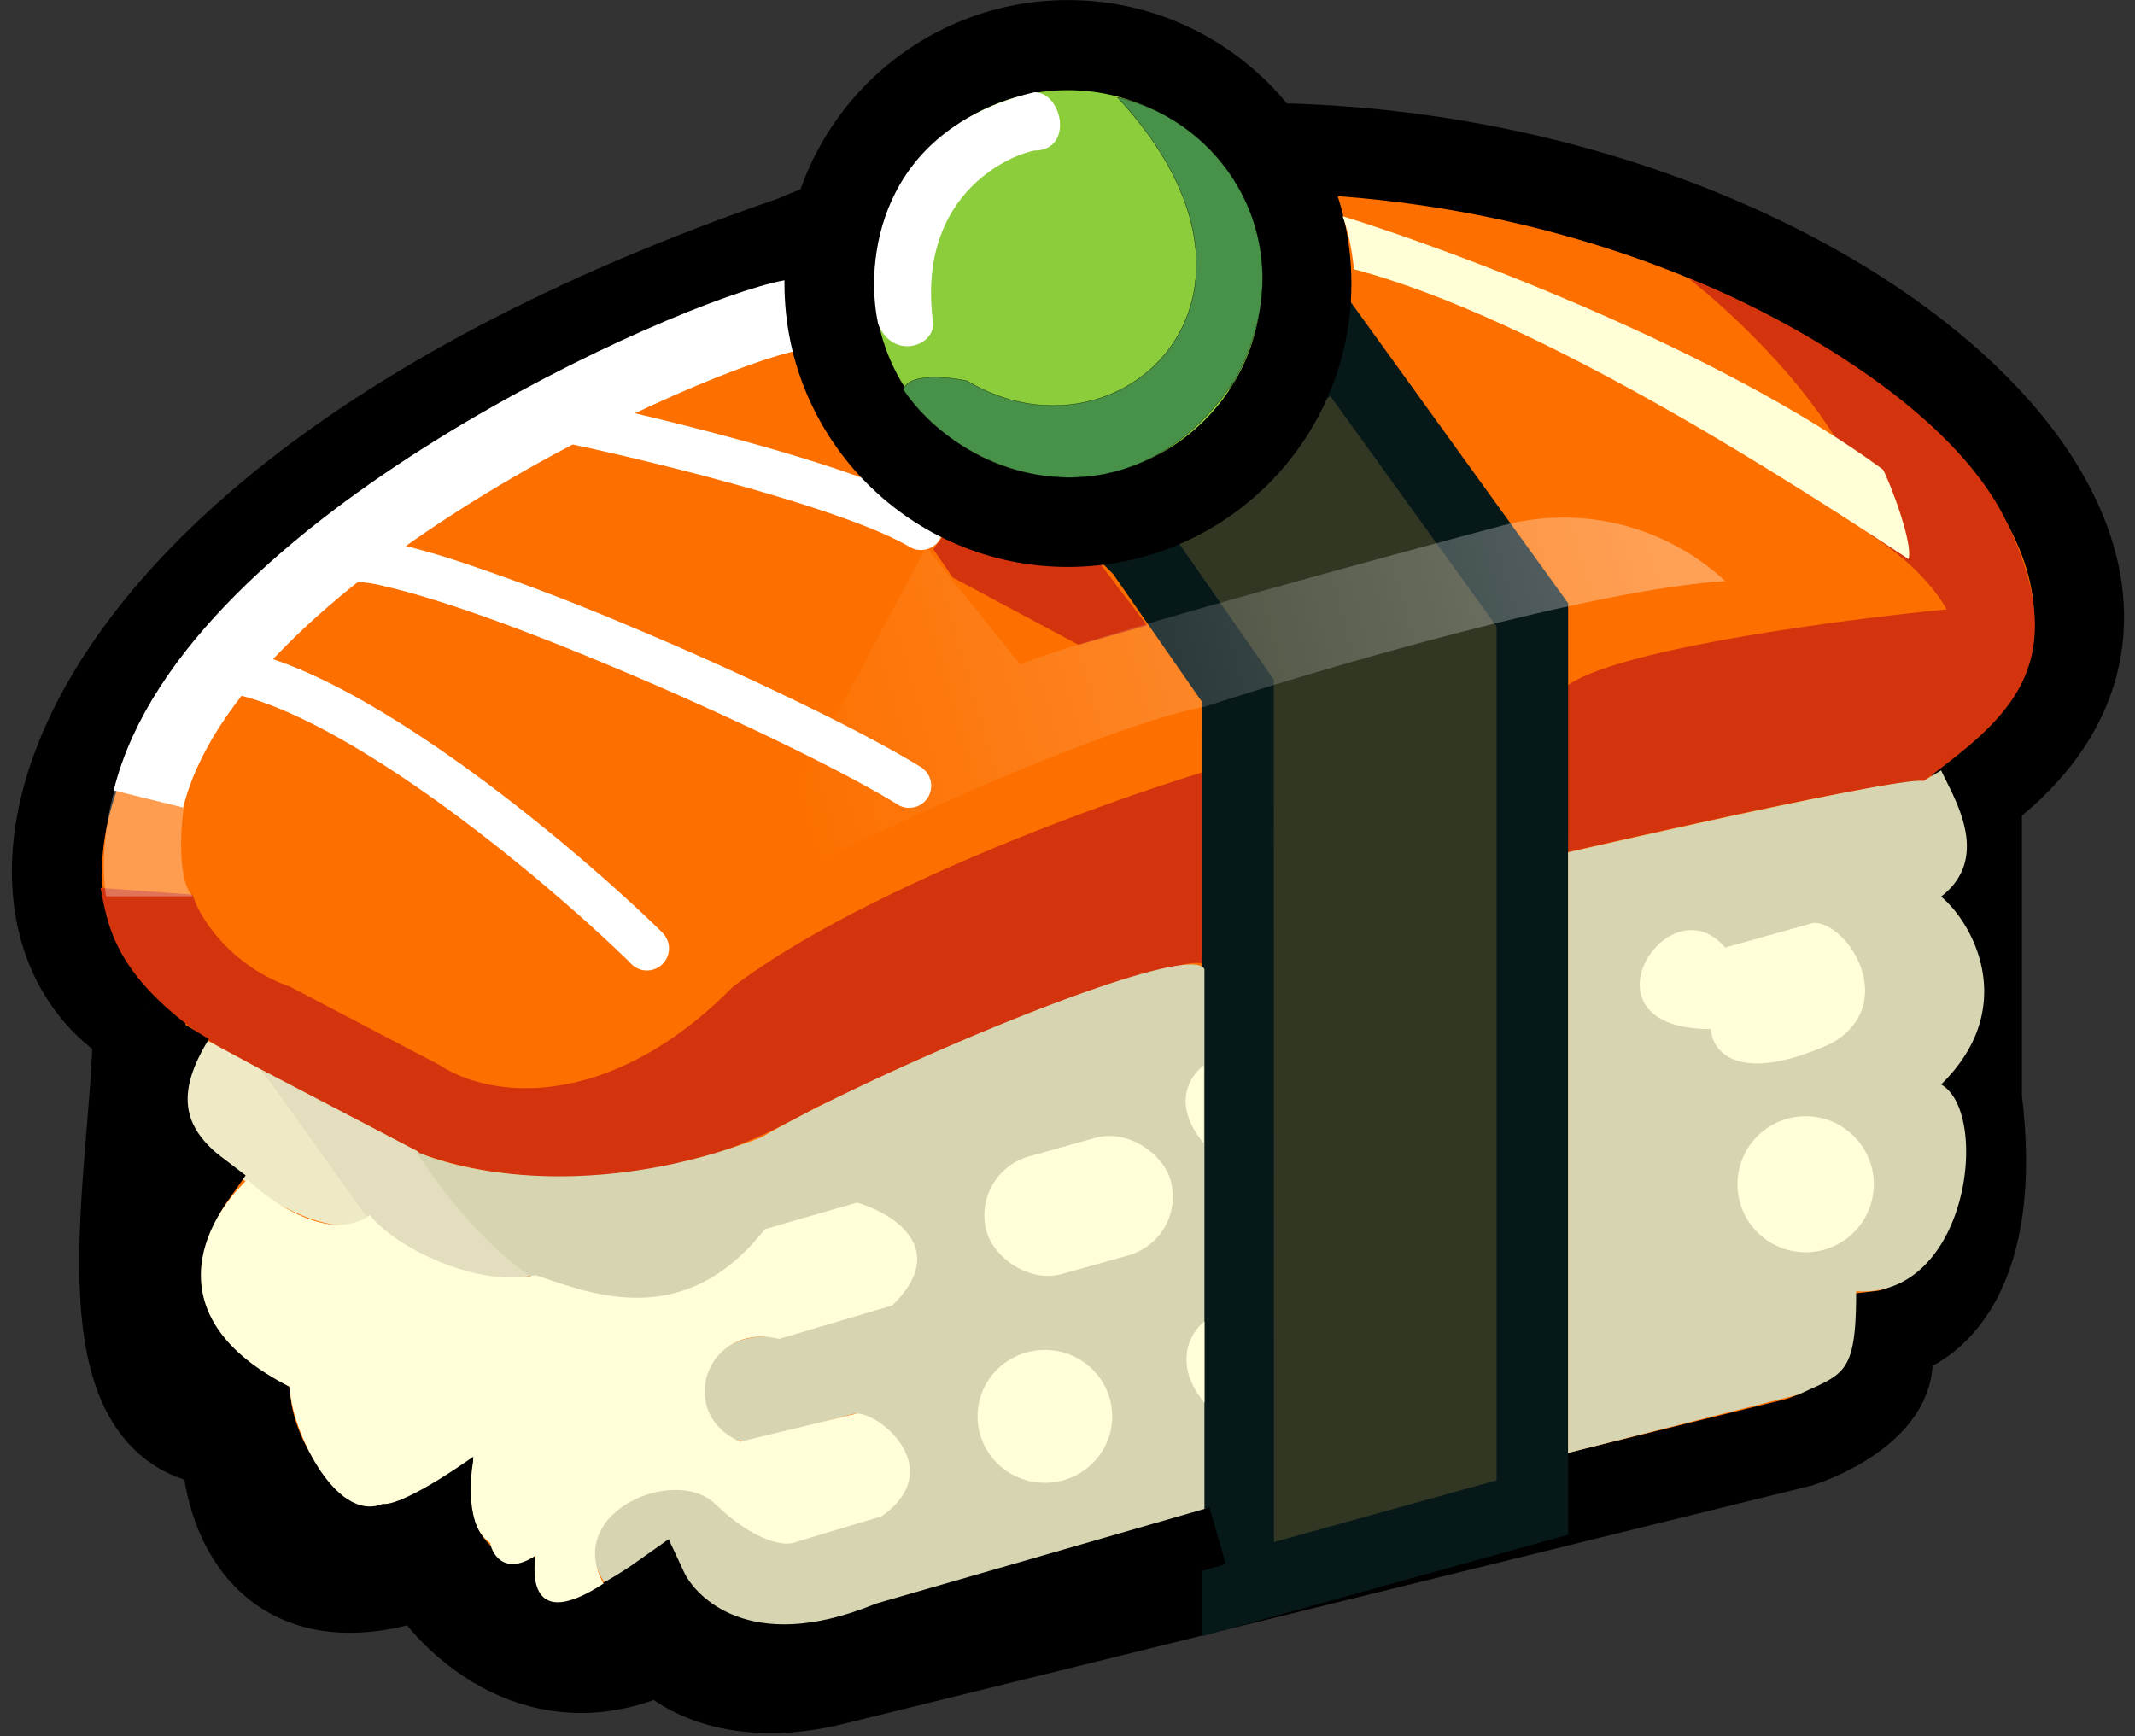
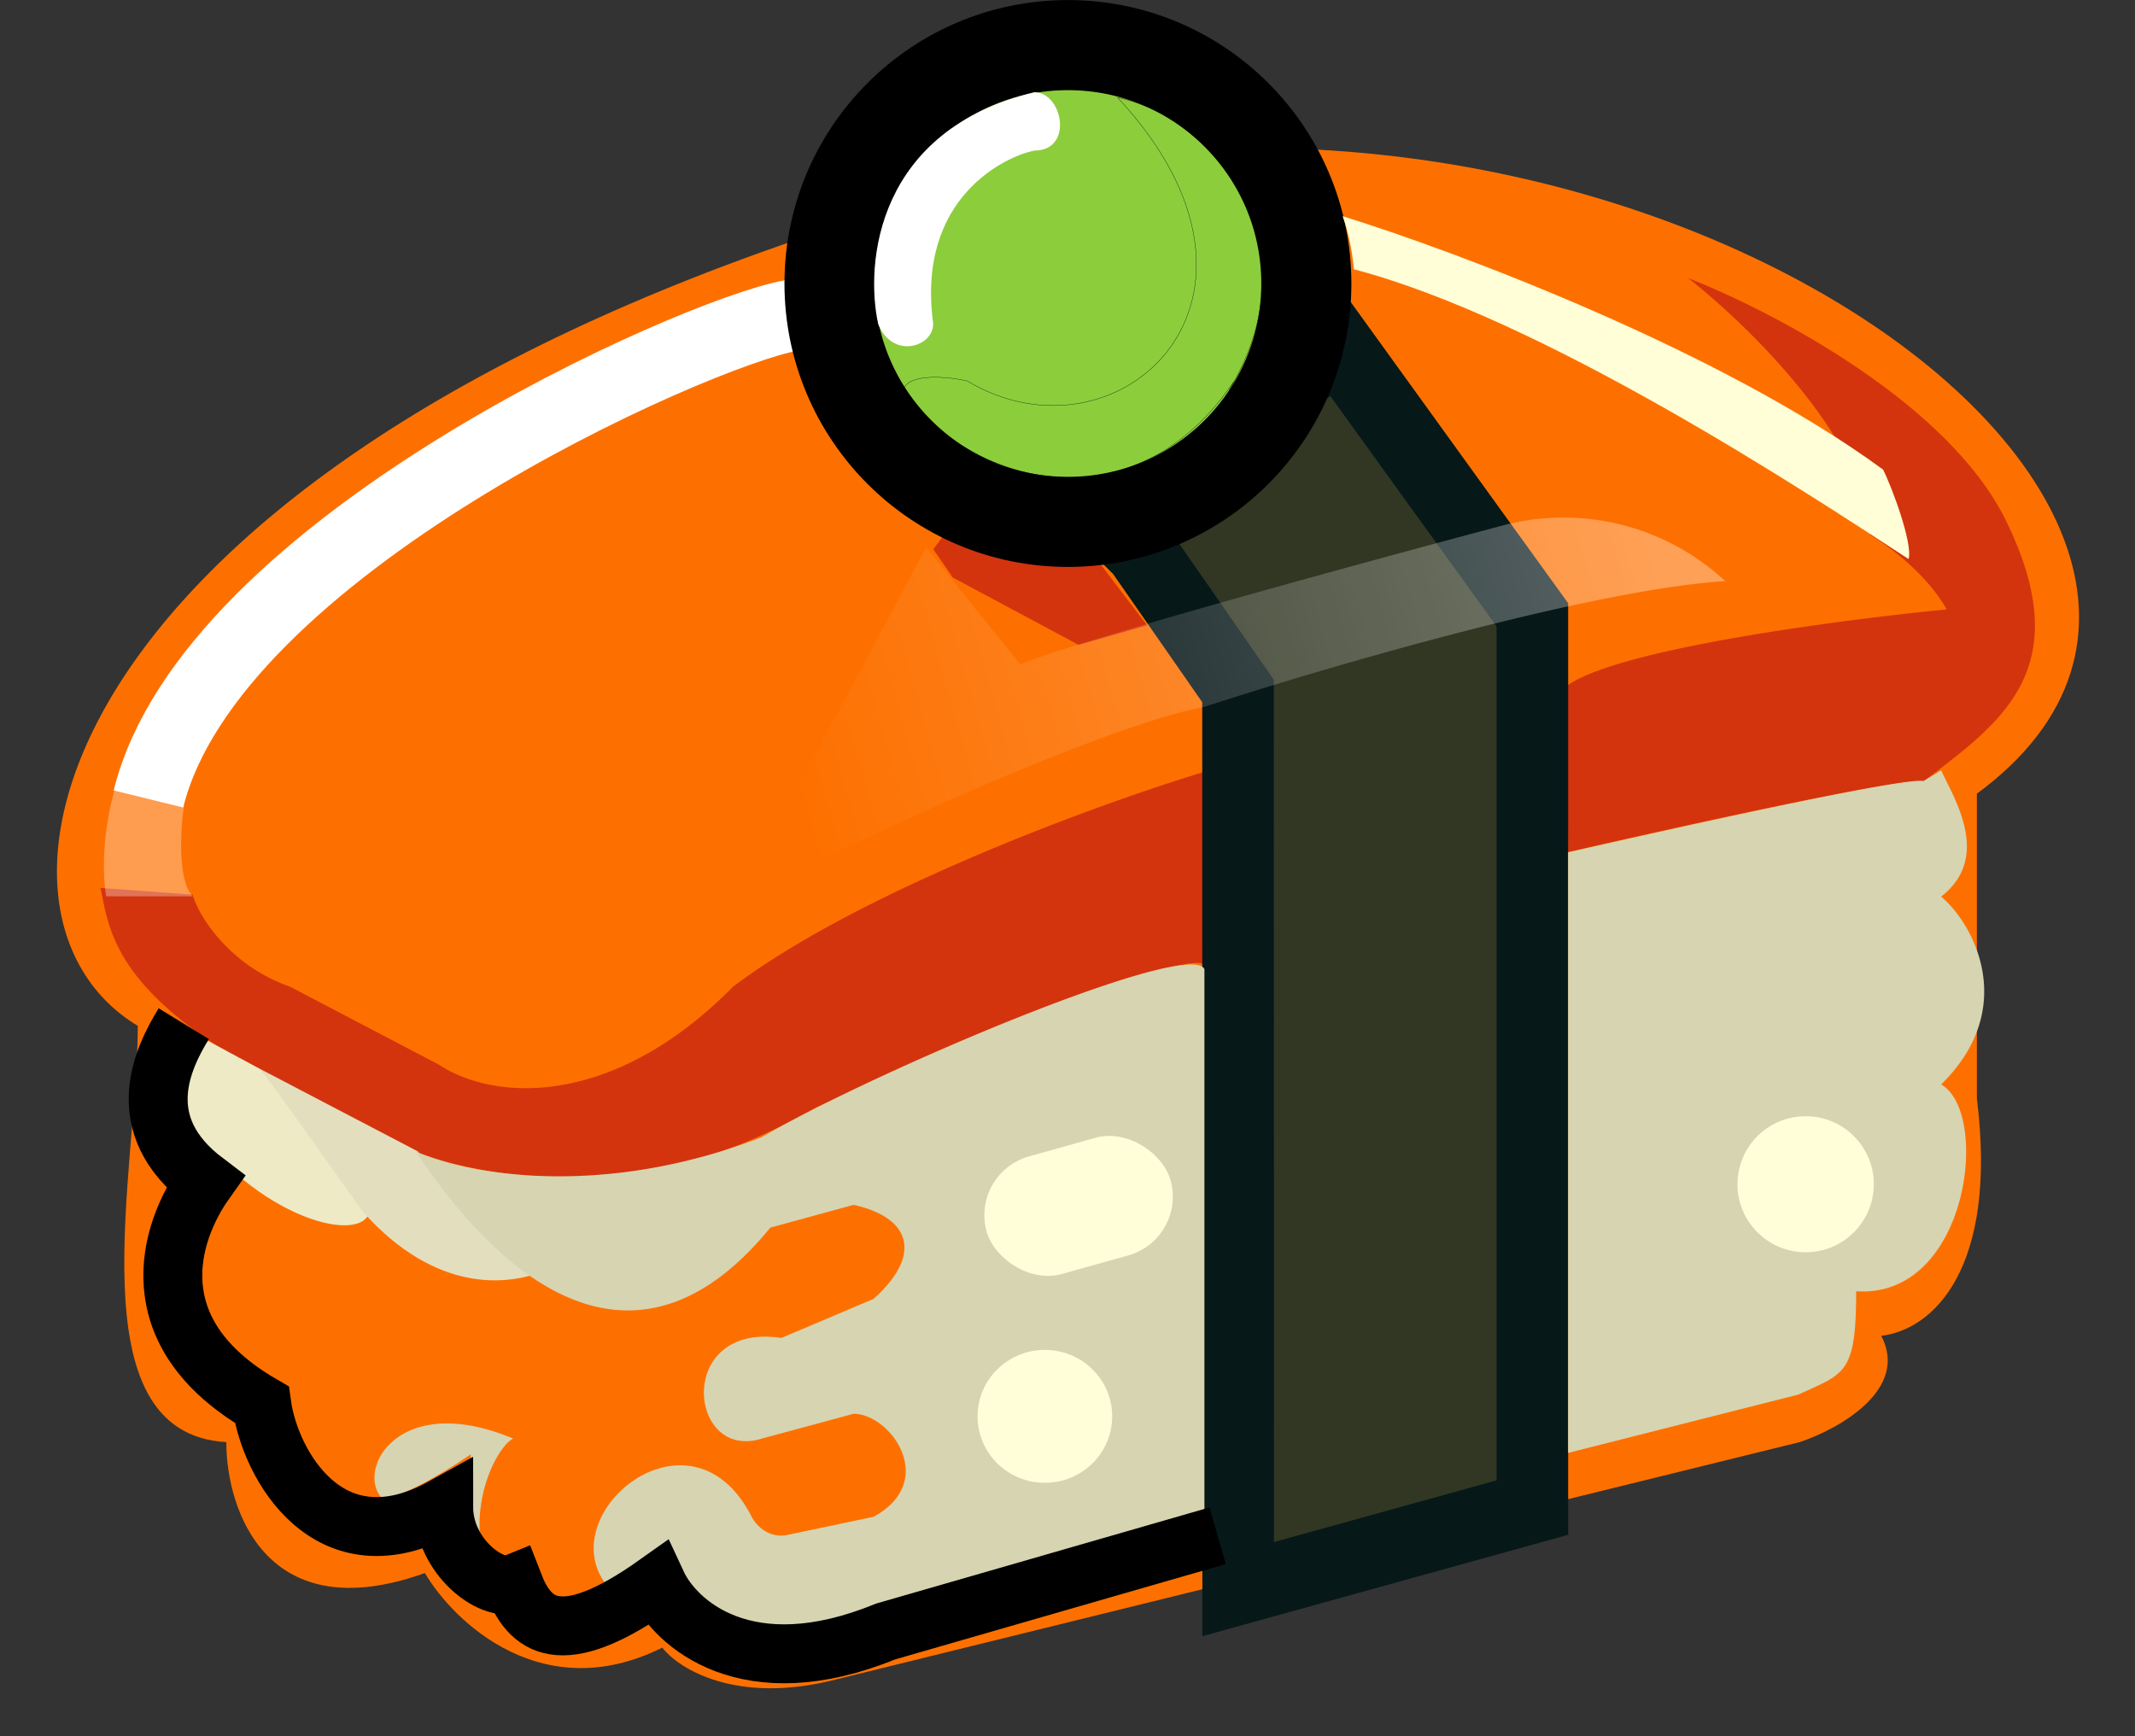
<svg xmlns="http://www.w3.org/2000/svg" width="150" height="122" fill="none" viewBox="0 0 150 122">
  <rect x="0" y="0" width="150" height="122" fill="#333333" stroke="none" />
  <path fill="#FD7000" d="M138.89 55.77c27.88-20.52-30.87-61.25-83.15-38.84C2.98 35.07-3.08 64.43 9.68 72.08c0 10.08-4.53 28.65 6.22 29.25 0 4.73 2.8 13.2 13.95 9.2 2.07 3.5 8.31 9.42 16.68 5.24 1.16 1.5 5.22 4.03 12.2 2.24l67.71-16.68c2.74-.91 7.72-3.69 5.73-7.47 3.65-.42 8.21-4.73 6.72-16.68z" />
-   <path stroke="#000" stroke-width="6.33" d="M12.54 73.2c-.62-.25-2.31-.79-2.86-1.12m0 0c-12.76-7.65-6.7-37 46.06-55.15 52.28-22.4 111.03 18.32 83.15 38.84v21.4c1.5 11.96-3.07 16.27-6.72 16.69 1.99 3.78-2.99 6.56-5.73 7.47L58.73 118c-6.98 1.79-11.04-.75-12.2-2.24-8.37 4.18-14.6-1.75-16.68-5.23-11.16 3.98-13.95-4.48-13.95-9.21-10.75-.6-6.22-19.17-6.22-29.25Z" />
  <path fill="#D3340D" d="m13.54 62.86-6.48-.47c.59 2.81.88 6.94 10.34 12.42l9.58 4.98c2.37 1.7 11.2 4.6 21.91 1.62 1.08-.2 4.28-1.22 8.46-3.61 8.3-3.7 25.35-10.88 27.14-10.08V54.27c-7.26 2.2-24.02 8.3-32.99 15.06-8.34 8.47-16.68 8.1-20.66 5.48l-10.46-5.48c-4.28-1.49-6.47-5.03-6.84-6.47M131.42 37.6c-.3-6.68-8.67-14.82-12.82-18.06 5.56 2.16 18.1 8.57 22.28 16.93 5.23 10.58-.37 14.32-5.73 18.43-2.49-.1-17.56 3.27-24.98 4.97l-.05-11.7c3.58-2.59 19.35-4.64 26.65-5.35-1.4-2.49-4.15-4.52-5.35-5.23m-50.83 6.35-3.41-4.48a19 19 0 0 1-10.86-1.87l-.75 1 1.37 1.99 8.84 4.73z" />
  <path fill="#fff" fill-opacity=".31" d="m12.93 56.58-4.85-1.2c-1 3.48-.83 6.51-.62 7.6h6.1c-1.1-1-.88-4.78-.63-6.4" />
-   <path fill="#fff" d="M44.32 67.7a1.55 1.55 0 1 0 2.17-2.21zm18.82-11.12a1.55 1.55 0 0 0 1.63-2.63zm.77-18.15a1.55 1.55 0 0 0 1.58-2.67zM46.5 65.49c-3.27-3.2-8.43-7.7-13.87-11.62-5.38-3.87-11.27-7.34-15.93-8.22l-.57 3.05c3.92.74 9.32 3.82 14.69 7.68 5.3 3.82 10.35 8.22 13.51 11.32zm18.28-11.54c-4.22-2.62-12.86-6.76-21.08-10.18a158 158 0 0 0-11.55-4.35 50 50 0 0 0-4.53-1.27 12 12 0 0 0-3.38-.36l.28 3.09a9 9 0 0 1 2.44.3q1.77.4 4.24 1.19c3.27 1.05 7.24 2.56 11.31 4.26 8.18 3.4 16.64 7.47 20.64 9.95zM39.24 31.02c3.15.65 8.18 1.82 13.02 3.18 4.9 1.38 9.41 2.9 11.65 4.23l1.58-2.67c-2.64-1.56-7.53-3.17-12.4-4.54a216 216 0 0 0-13.22-3.24z" />
  <path stroke="#fff" stroke-width="5.03" d="M55.61 22.16c-6.84 1.24-40.83 16.3-45.18 33.98" />
  <path fill="#313723" stroke="#071819" stroke-width="5.03" d="m86.98 48.55-6.84-9.84-3-2.98L94.09 24.4l13.57 18.8v62.73l-20.67 5.73z" />
  <path fill="url(#a)" d="M84.62 49.67c-6.35 1.12-24.32 9.04-33 13.94l13.45-25.15 6.6 8.22c4.48-1.8 24.36-7.22 33.73-9.71a16.7 16.7 0 0 1 15.81 3.86c-9.46.6-28.34 6.14-36.6 8.84" />
  <circle cx="75.03" cy="19.92" r="16.75" fill="#8CCD3C" stroke="#000" stroke-width="6.33" />
-   <path fill="#489148" d="M67.94 26.76c10.58 6.35 23.77-5.72 10.58-19.91 7.67 1.7 13.36 10.67 8.2 19.91-7.08 10.58-18.78 7.22-23.26.62.4-1.19 3.15-.9 4.48-.62" />
  <path stroke="#000" stroke-width=".02" d="M86.36 27.38q.2-.3.36-.62m0 0c5.16-9.24-.53-18.21-8.2-19.91 13.2 14.19 0 26.26-10.58 19.91-1.33-.29-4.09-.57-4.48.62 4.48 6.6 16.18 9.96 23.26-.62Z" />
  <path fill="#fff" d="M65.57 22.78c-1.24-8.96 5.19-11.83 7.1-12.2 2.79 0 1.99-4.1 0-4.1C61.6 9.15 60.76 18.45 61.7 22.77c1 2.49 3.86 1.62 3.86 0" />
  <path fill="#FFFED6" d="M132.29 32.99c-11.4-8.37-30.06-15.35-37.96-17.8.52 1.4.74 3.07.79 3.73 13.28 3.49 31.68 15.59 38.97 20.36.32-1.1-1.23-5.21-1.8-6.3" />
  <path fill="#EEEAC6" d="M25.86 85.4 18.4 75.18l-4.34-2.34c-1.3.5-1.8 2.83-2 4.08 4.6 8.07 12.7 10.58 13.81 8.46" />
  <path fill="#E3DFBE" d="m29.35 80.9-10.96-5.73 7.1 9.97c5.23 5.85 10.2 5.02 12.2 4.36-2.4-1.5-6.64-6.49-8.34-8.6m93.46.12-12.2-6.47v9.33c5.1-2.11 7.22 4.36 3.74 7.35l11.45-2.99c-4.78-2.2-3.98-5.73-2.99-7.22" />
  <path fill="#D7D4B1" d="M54.12 86.26c-10.08 12.34-19.81 2.38-24.9-5.35 4.36 1.87 13.7 3.11 24.28-1C61.59 75.2 83.62 65.9 84.62 68.1v40.13l-1.62.45-23.03 6.35c-8.46 2.49-12.74-1.7-13.82-4.1a9 9 0 0 1-2.11 1.73c-7.18-4.72 4.1-15.19 8.75-6.12.47.92 1.47 1.53 2.49 1.32l6.09-1.28c4.58-2.49 1.21-7.24-1.4-7.24l-6.47 1.75c-5.18 1.59-6.07-8.2 1.4-7.08l6.47-2.74c3.48-3.11 2.61-5.73-1.4-6.61zm-18.07 14.82c-8.08-3.38-11.08 2.22-9.2 4.21 1.39 0 4.72-2.07 6.22-3.1 0 4.87.66 7.86 1.08 7.84-1.4-4.23.74-8.34 1.9-8.95m99.09-46.2c-1.3-.3-17.34 3.27-24.97 5.01v42.2l16.18-4.1c3.23-1.5 4.06-1.38 4.06-7.26 7.89.53 9.46-12.54 5.97-14.53 5.48-5.38 2.28-11.29 0-13.2 3.59-2.79.87-6.96 0-8.87z" />
  <ellipse cx="73.41" cy="99.52" fill="#FFFED8" rx="4.73" ry="4.67" />
  <rect width="13.42" height="8.58" x="68.16" y="82.41" fill="#FFFED8" rx="4.29" transform="rotate(-15.63 68.16 82.4)" />
-   <path fill="#FFFED8" d="M84.57 74.86c-.96.74-2.3 2.69 0 5.47zm.05 17.99c-.95.74-2.29 2.93 0 5.72z" />
  <path stroke="#000" stroke-width="4.14" d="M12.91 71.93c-1.49 2.43-3.78 7.11 1.5 11.1-2.53 3.57-4.78 10.59 3.98 15.67.58 4.19 4.72 11.66 12.78 7.18 0 3.52 3.4 6 4.9 5.4 1.12 2.9 3.21 4.88 10.08 0 1.29 2.78 6.3 7.35 16.06 3.36l23.34-6.73" />
-   <path fill="#FFFED8" d="M25.97 85.38c-2.69 1.99-6.85-.83-8.59-2.5-3.03 2.83-6.67 9.7 2.99 14.57 0 2.74 3.13 9.61 6.52 8.22.75.12 3.04-.97 6.42-3.36-.33 1.57-.57 5 1.13 6.1.08.62.9 2.4 3.18.9-.29 2.2.2 4.95 4.78 1.96-2.79-5.08 5.06-8.3 7.84-5.6 2.8 2.69 4.82 2.94 5.48 2.74l6.22-1.87c4.61-3.24 0-7.22-1.74-7.22L52 101.3c-4.58-2-2.37-8.46 2.74-7.22l7.96-2.36c4.08-3.99.04-6.48-2.49-7.22l-6.47 1.86c-5.68 7.27-12.28 4.52-16.1 3.24-4.32.9-10-2.08-11.66-4.23m101.44-20.53-6.22 1.74c-3.99-4.73-10.7 5.73-1 5.73.08 1.57 1.9 3.98 8.47 1 4.78-2.7 1.24-8.47-1.25-8.47" />
  <ellipse cx="126.86" cy="83.21" fill="#FFFED8" rx="4.79" ry="4.78" />
  <defs>
    <linearGradient id="a" x1="55.86" x2="117.11" y1="55.02" y2="37.59" gradientUnits="userSpaceOnUse">
      <stop stop-color="#fff" stop-opacity="0" />
      <stop offset="1" stop-color="#fff" stop-opacity=".34" />
    </linearGradient>
  </defs>
</svg>